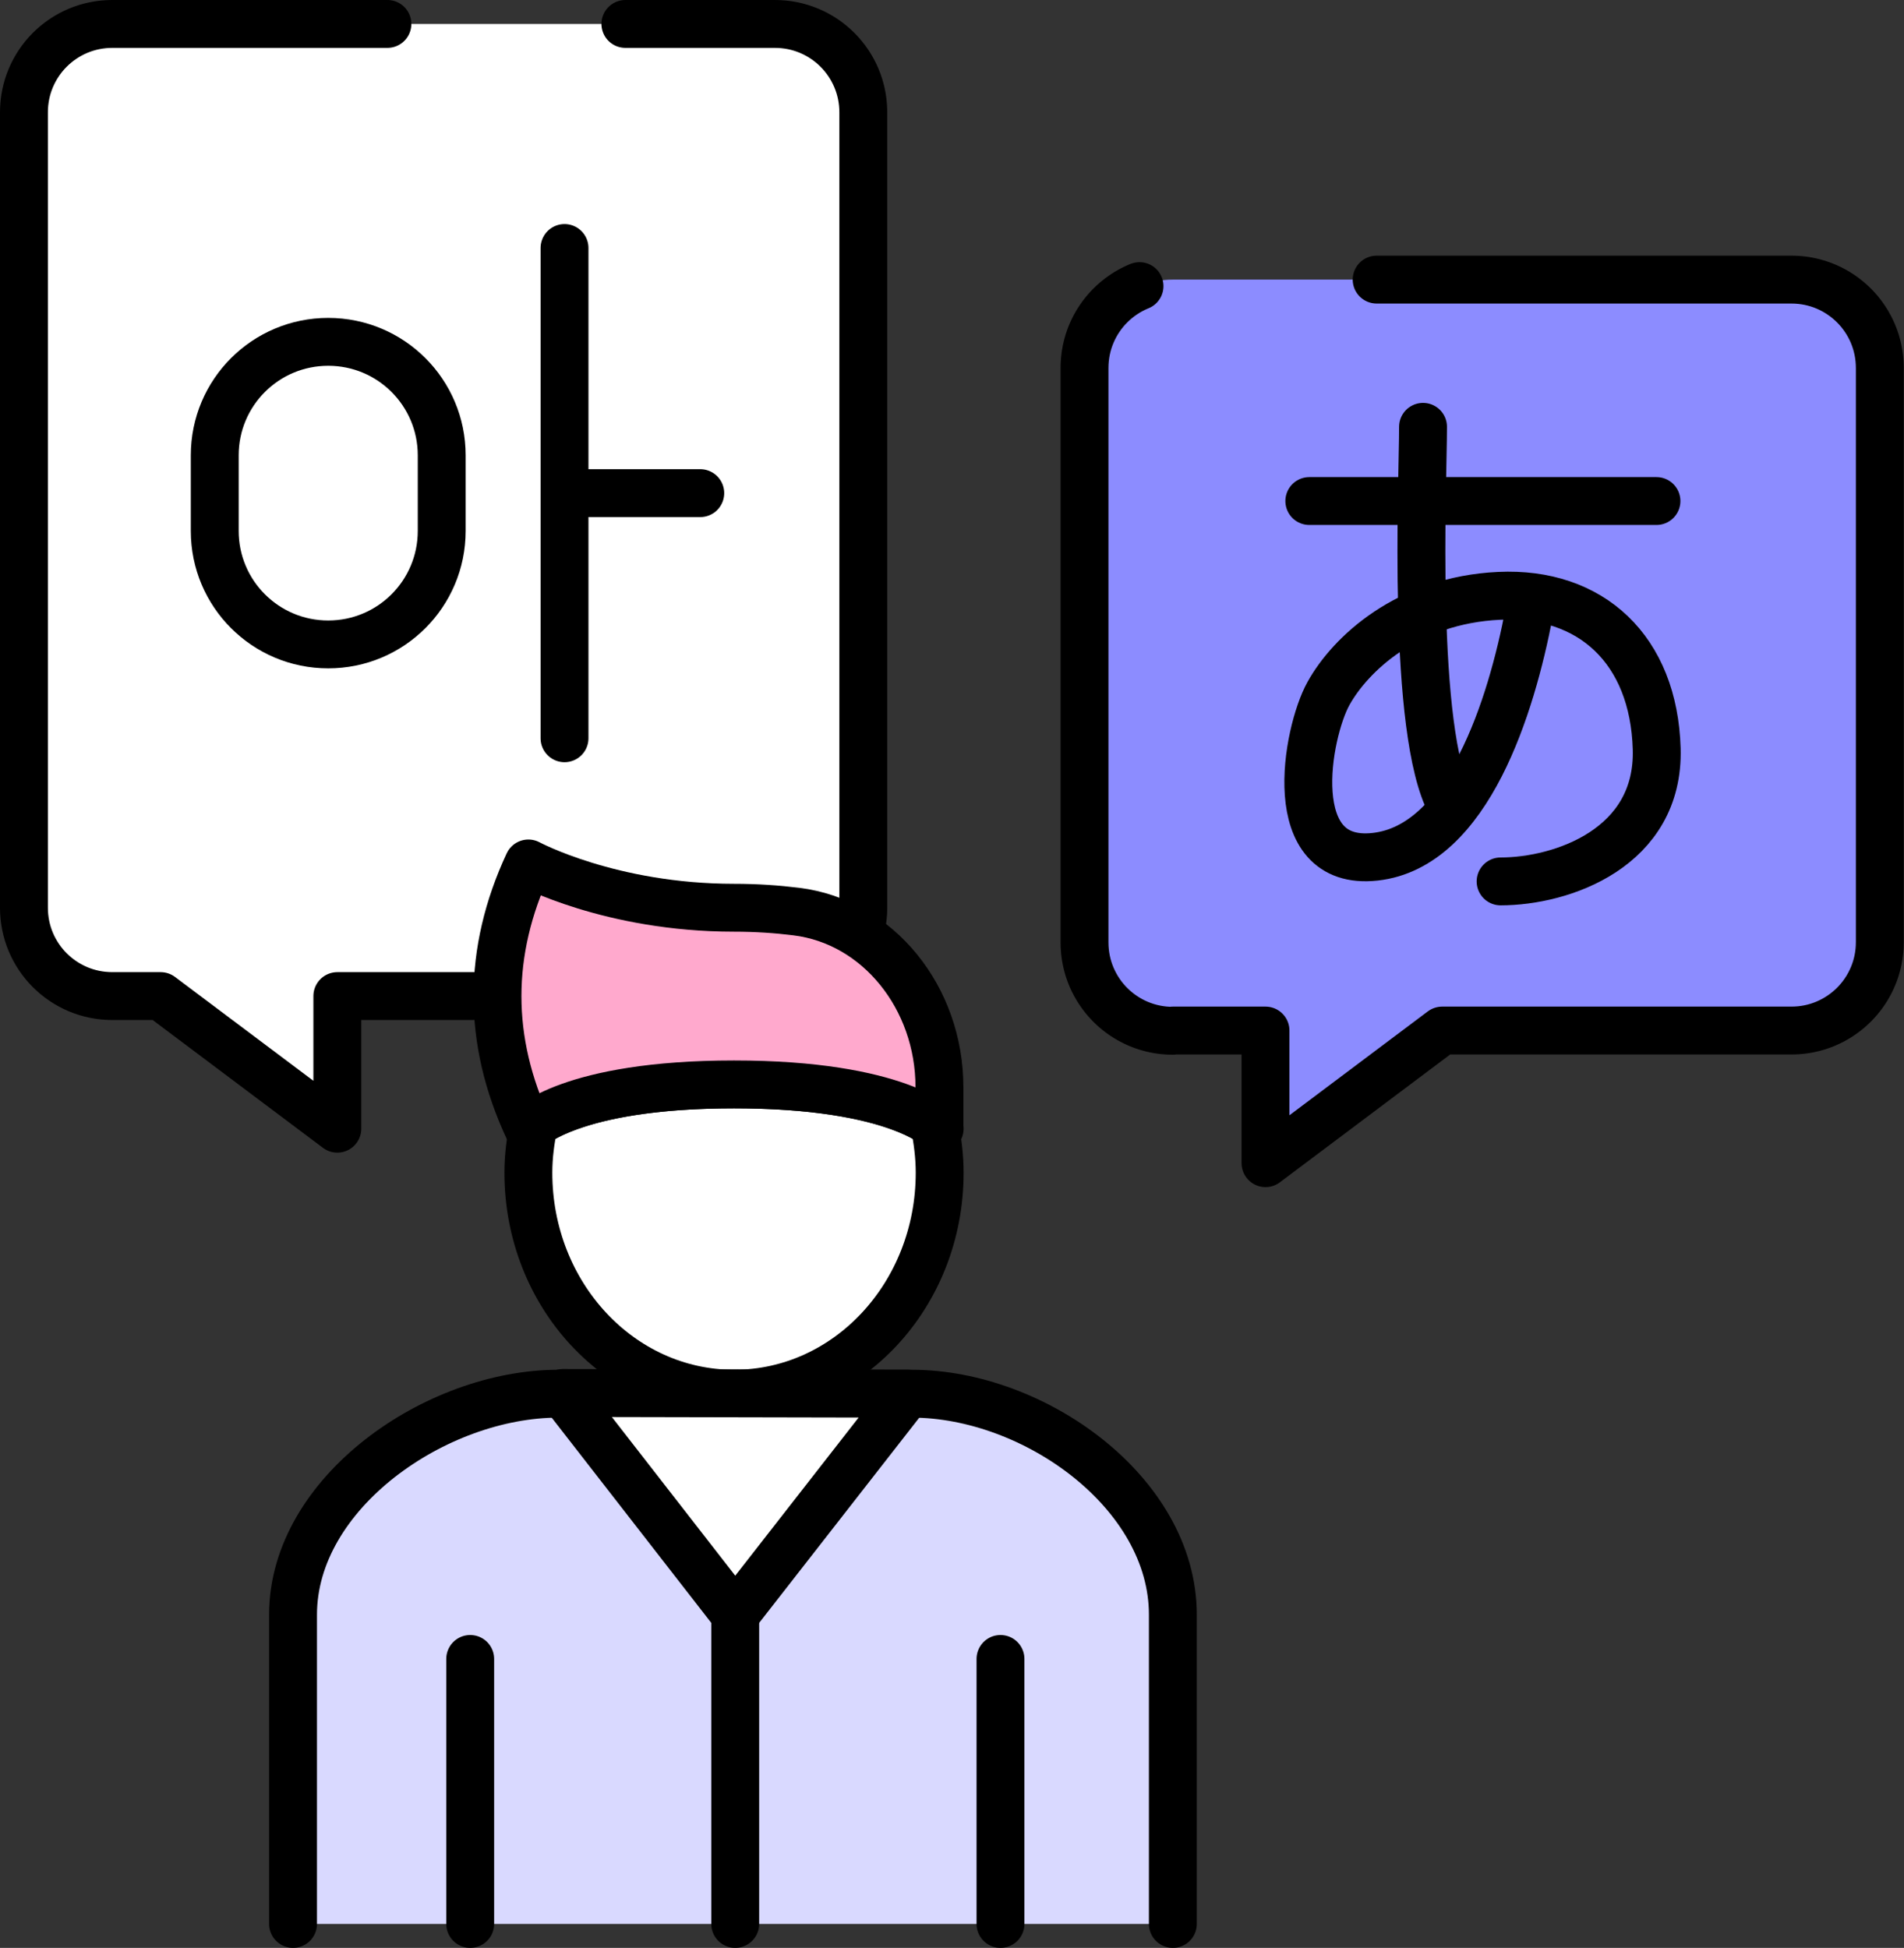
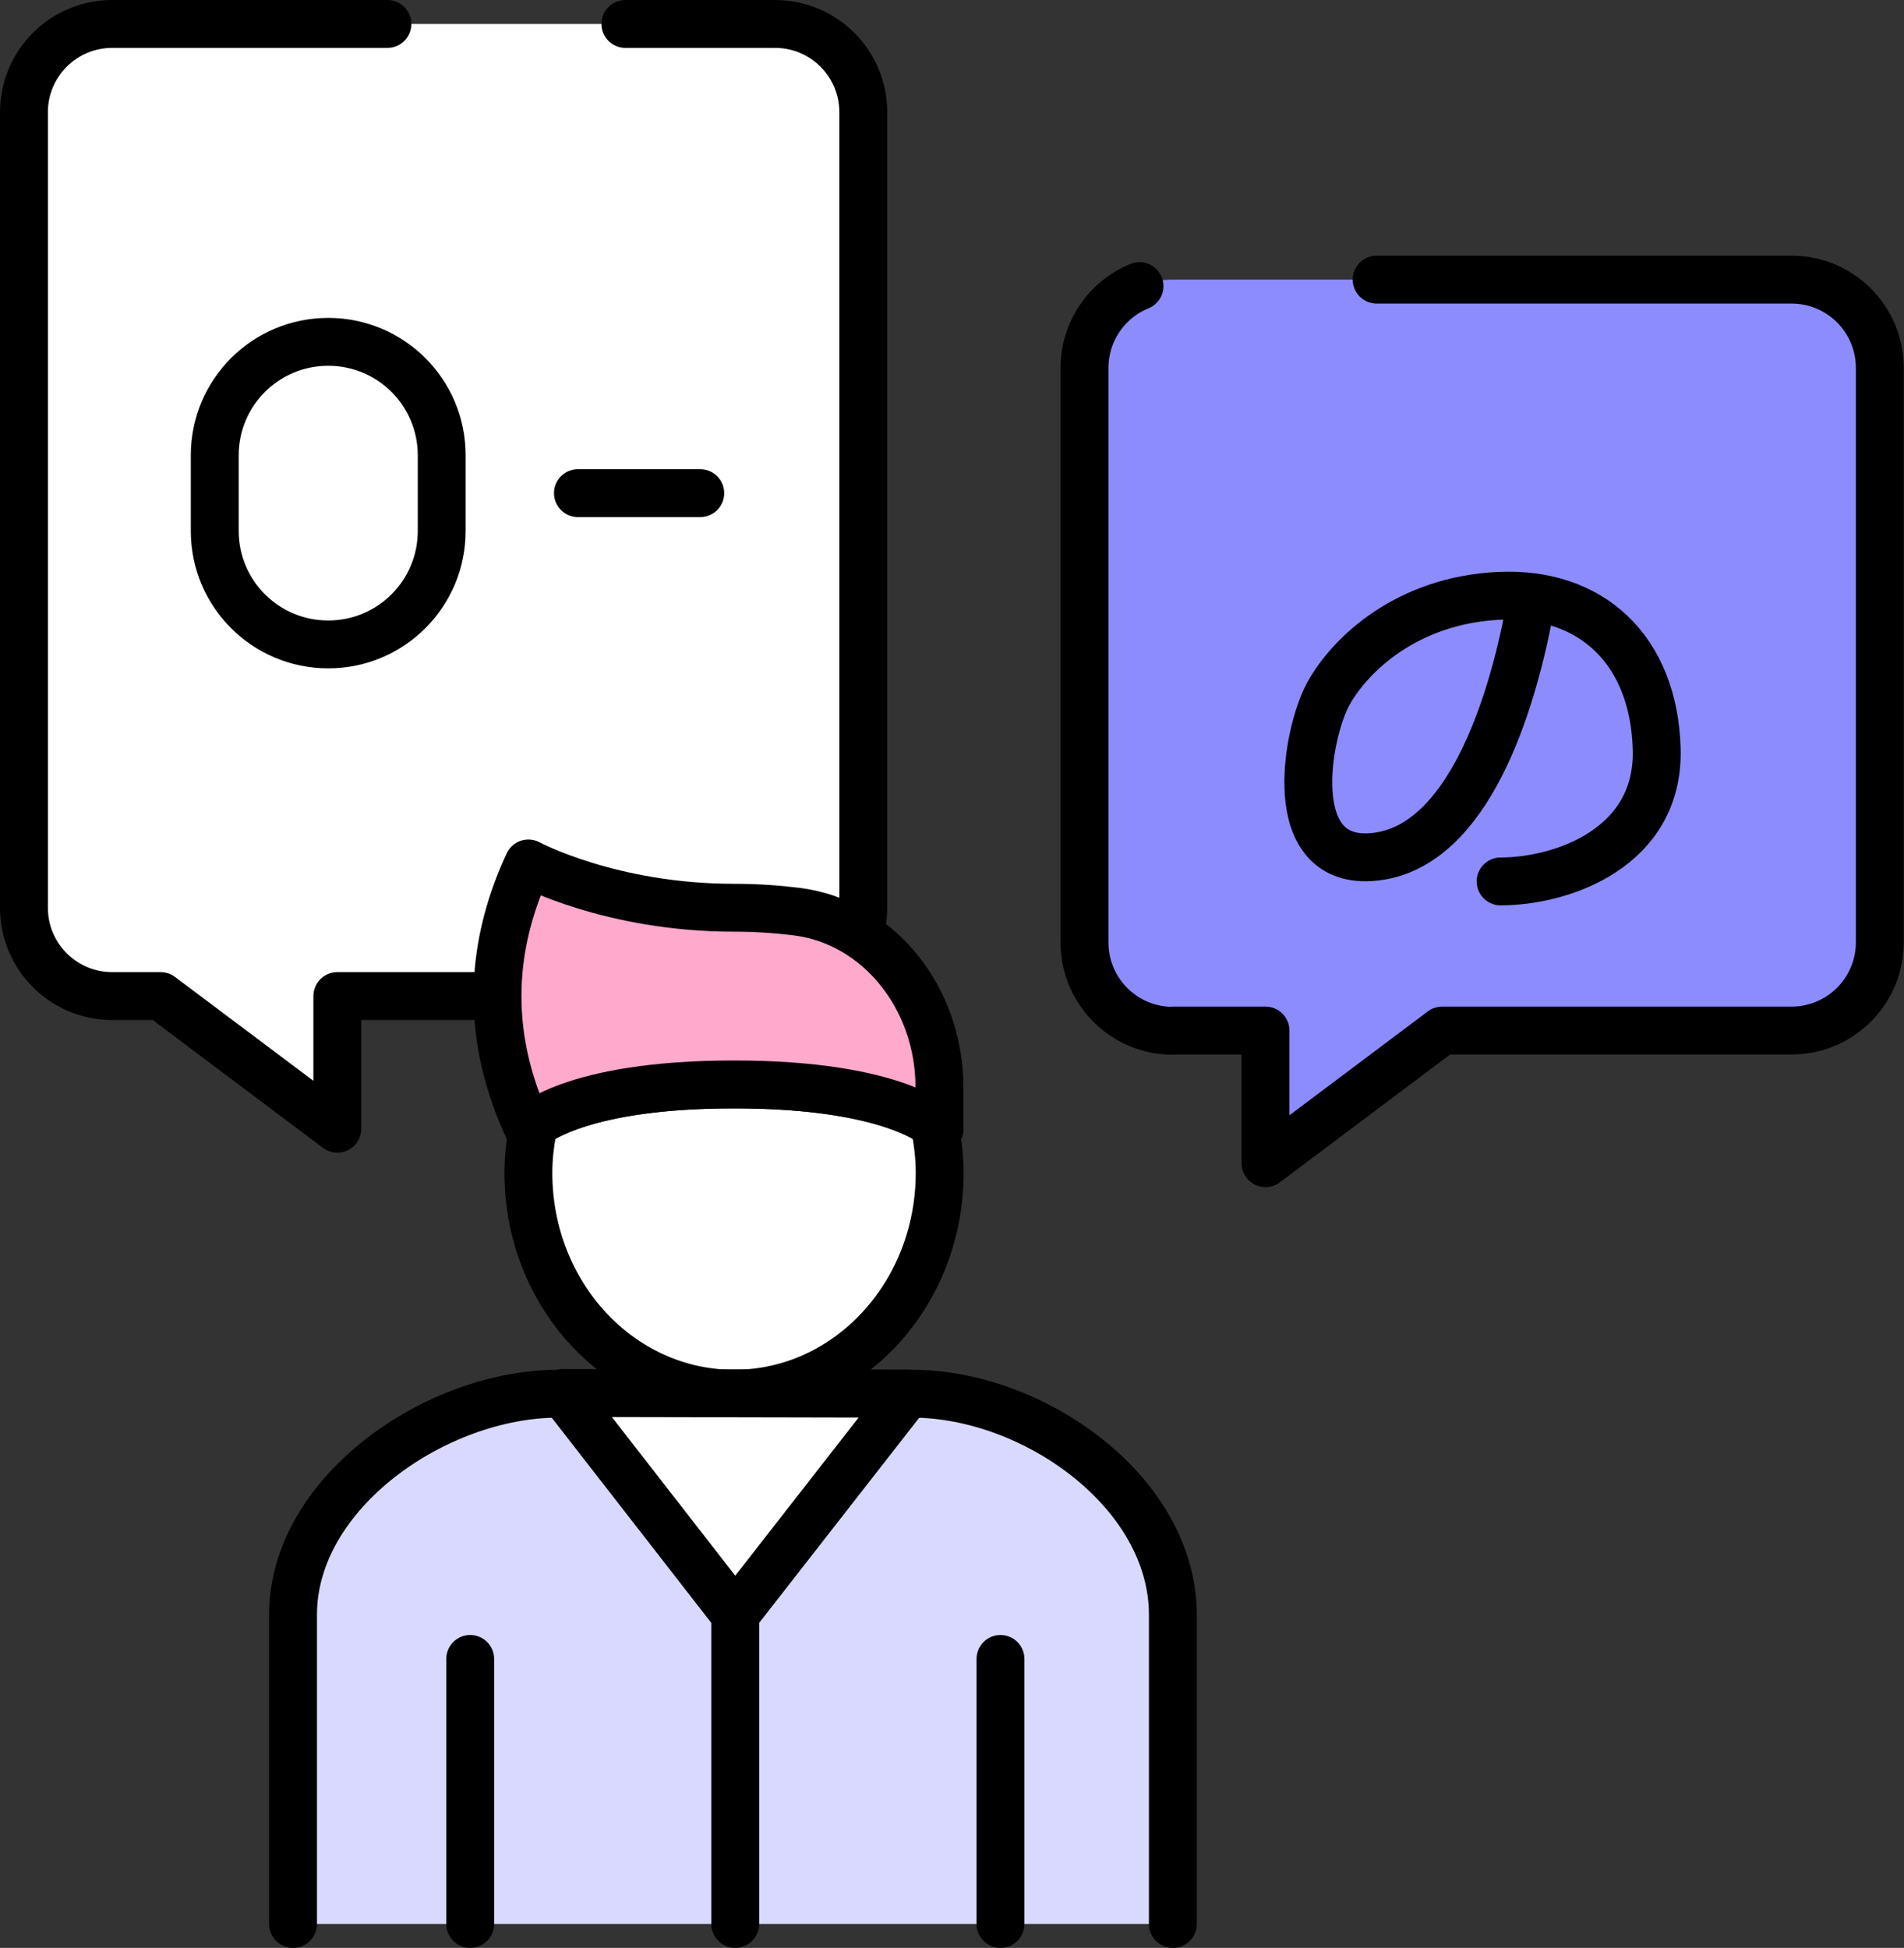
<svg xmlns="http://www.w3.org/2000/svg" id="_レイヤー_2" viewBox="0 0 79.53 81.37">
  <rect x="0" y="0" width="79.53" height="81.37" fill="#333333" stroke="none" />
  <defs>
    <style>
      .cls-5,.cls-6{stroke:#000;stroke-linecap:round;stroke-width:2px}.cls-6{stroke-linejoin:round;fill:#fff}.cls-5{stroke-miterlimit:10;fill:none}
    </style>
  </defs>
  <g id="_レイヤー_1-2">
    <path d="M4.69 41.61h2.02l7.38 5.54v-5.54h18.28c2.04 0 3.69-1.65 3.69-3.69V4.69c0-2.04-1.65-3.69-3.69-3.69H4.69C2.65 1 1 2.65 1 4.69v33.23c0 2.04 1.65 3.69 3.69 3.69Z" style="stroke-dasharray:0 0 86.14 9.94;fill:#fff;stroke-linejoin:round;stroke:#000;stroke-linecap:round;stroke-width:2px" />
    <path d="M48.99 43.05h3.87v5.54l7.38-5.54h14.59c2.04 0 3.69-1.65 3.69-3.69V15.37c0-2.04-1.65-3.69-3.69-3.69H48.99c-2.04 0-3.69 1.65-3.69 3.69v24c0 2.04 1.65 3.69 3.69 3.69Z" style="fill:#8c8cff;stroke-dasharray:0 0 86.14 9.94;stroke-linejoin:round;stroke:#000;stroke-linecap:round;stroke-width:2px" />
    <path d="M48.99 80.37V67.45c0-5.1-5.8-9.23-10.9-9.23H23.32c-5.1 0-11.08 4.13-11.08 9.23v12.92" style="fill:#d9d9ff;stroke-linejoin:round;stroke:#000;stroke-linecap:round;stroke-width:2px" />
    <path d="M19.64 69.3v11.07M41.79 69.3v11.07" style="fill:#ff5562;stroke-linejoin:round;stroke:#000;stroke-linecap:round;stroke-width:2px" />
    <path d="M30.66 45.3c-5.52 0-7.71 1.19-8.36 1.66-.14.66-.23 1.33-.23 2.03 0 5.1 3.84 9.23 8.59 9.23s8.59-4.13 8.59-9.23c0-.7-.09-1.37-.22-2.03-.64-.47-2.83-1.66-8.36-1.66Z" class="cls-6" />
    <path d="M39.25 47.15s-1.72-1.85-8.59-1.85-8.59 1.85-8.59 1.85c-1.72-3.69-1.72-7.38 0-11.08 0 0 3.43 1.85 8.59 1.85.93 0 1.8.06 2.6.16 3.43.42 5.98 3.61 5.98 7.33v1.75Z" style="fill:#ffa9cd;stroke-linejoin:round;stroke:#000;stroke-linecap:round;stroke-width:2px" />
    <path d="m37.91 58.22-14.4-.03 7.2 9.26 7.2-9.23z" class="cls-6" />
-     <path d="M30.71 67.45v12.92m-17-66.09h0c-2.62 0-4.74 2.12-4.74 4.74v3.16c0 2.62 2.12 4.74 4.74 4.74h0c2.62 0 4.74-2.12 4.74-4.74v-3.16c0-2.62-2.12-4.74-4.74-4.74Zm10.43 6.32h5.11m-5.67 10.24V10.36" style="fill:none;stroke-linejoin:round;stroke:#000;stroke-linecap:round;stroke-width:2px" />
-     <path d="M54.69 20.93h14.5m-9.75-3.1c0 2.31-.49 12.73 1.16 15.77" class="cls-5" />
+     <path d="M30.71 67.45v12.92m-17-66.09h0c-2.62 0-4.74 2.12-4.74 4.74v3.16c0 2.62 2.12 4.74 4.74 4.74h0c2.62 0 4.74-2.12 4.74-4.74v-3.16c0-2.62-2.12-4.74-4.74-4.74Zm10.43 6.32h5.11m-5.67 10.24" style="fill:none;stroke-linejoin:round;stroke:#000;stroke-linecap:round;stroke-width:2px" />
    <path d="M63.87 25.6c-.73 3.84-2.54 9.76-6.43 10.19s-2.86-5.18-1.95-6.82 3.29-3.9 7.13-4.08c3.84-.18 6.46 2.25 6.58 6.39.12 4.14-3.96 5.54-6.52 5.54" class="cls-5" />
  </g>
</svg>